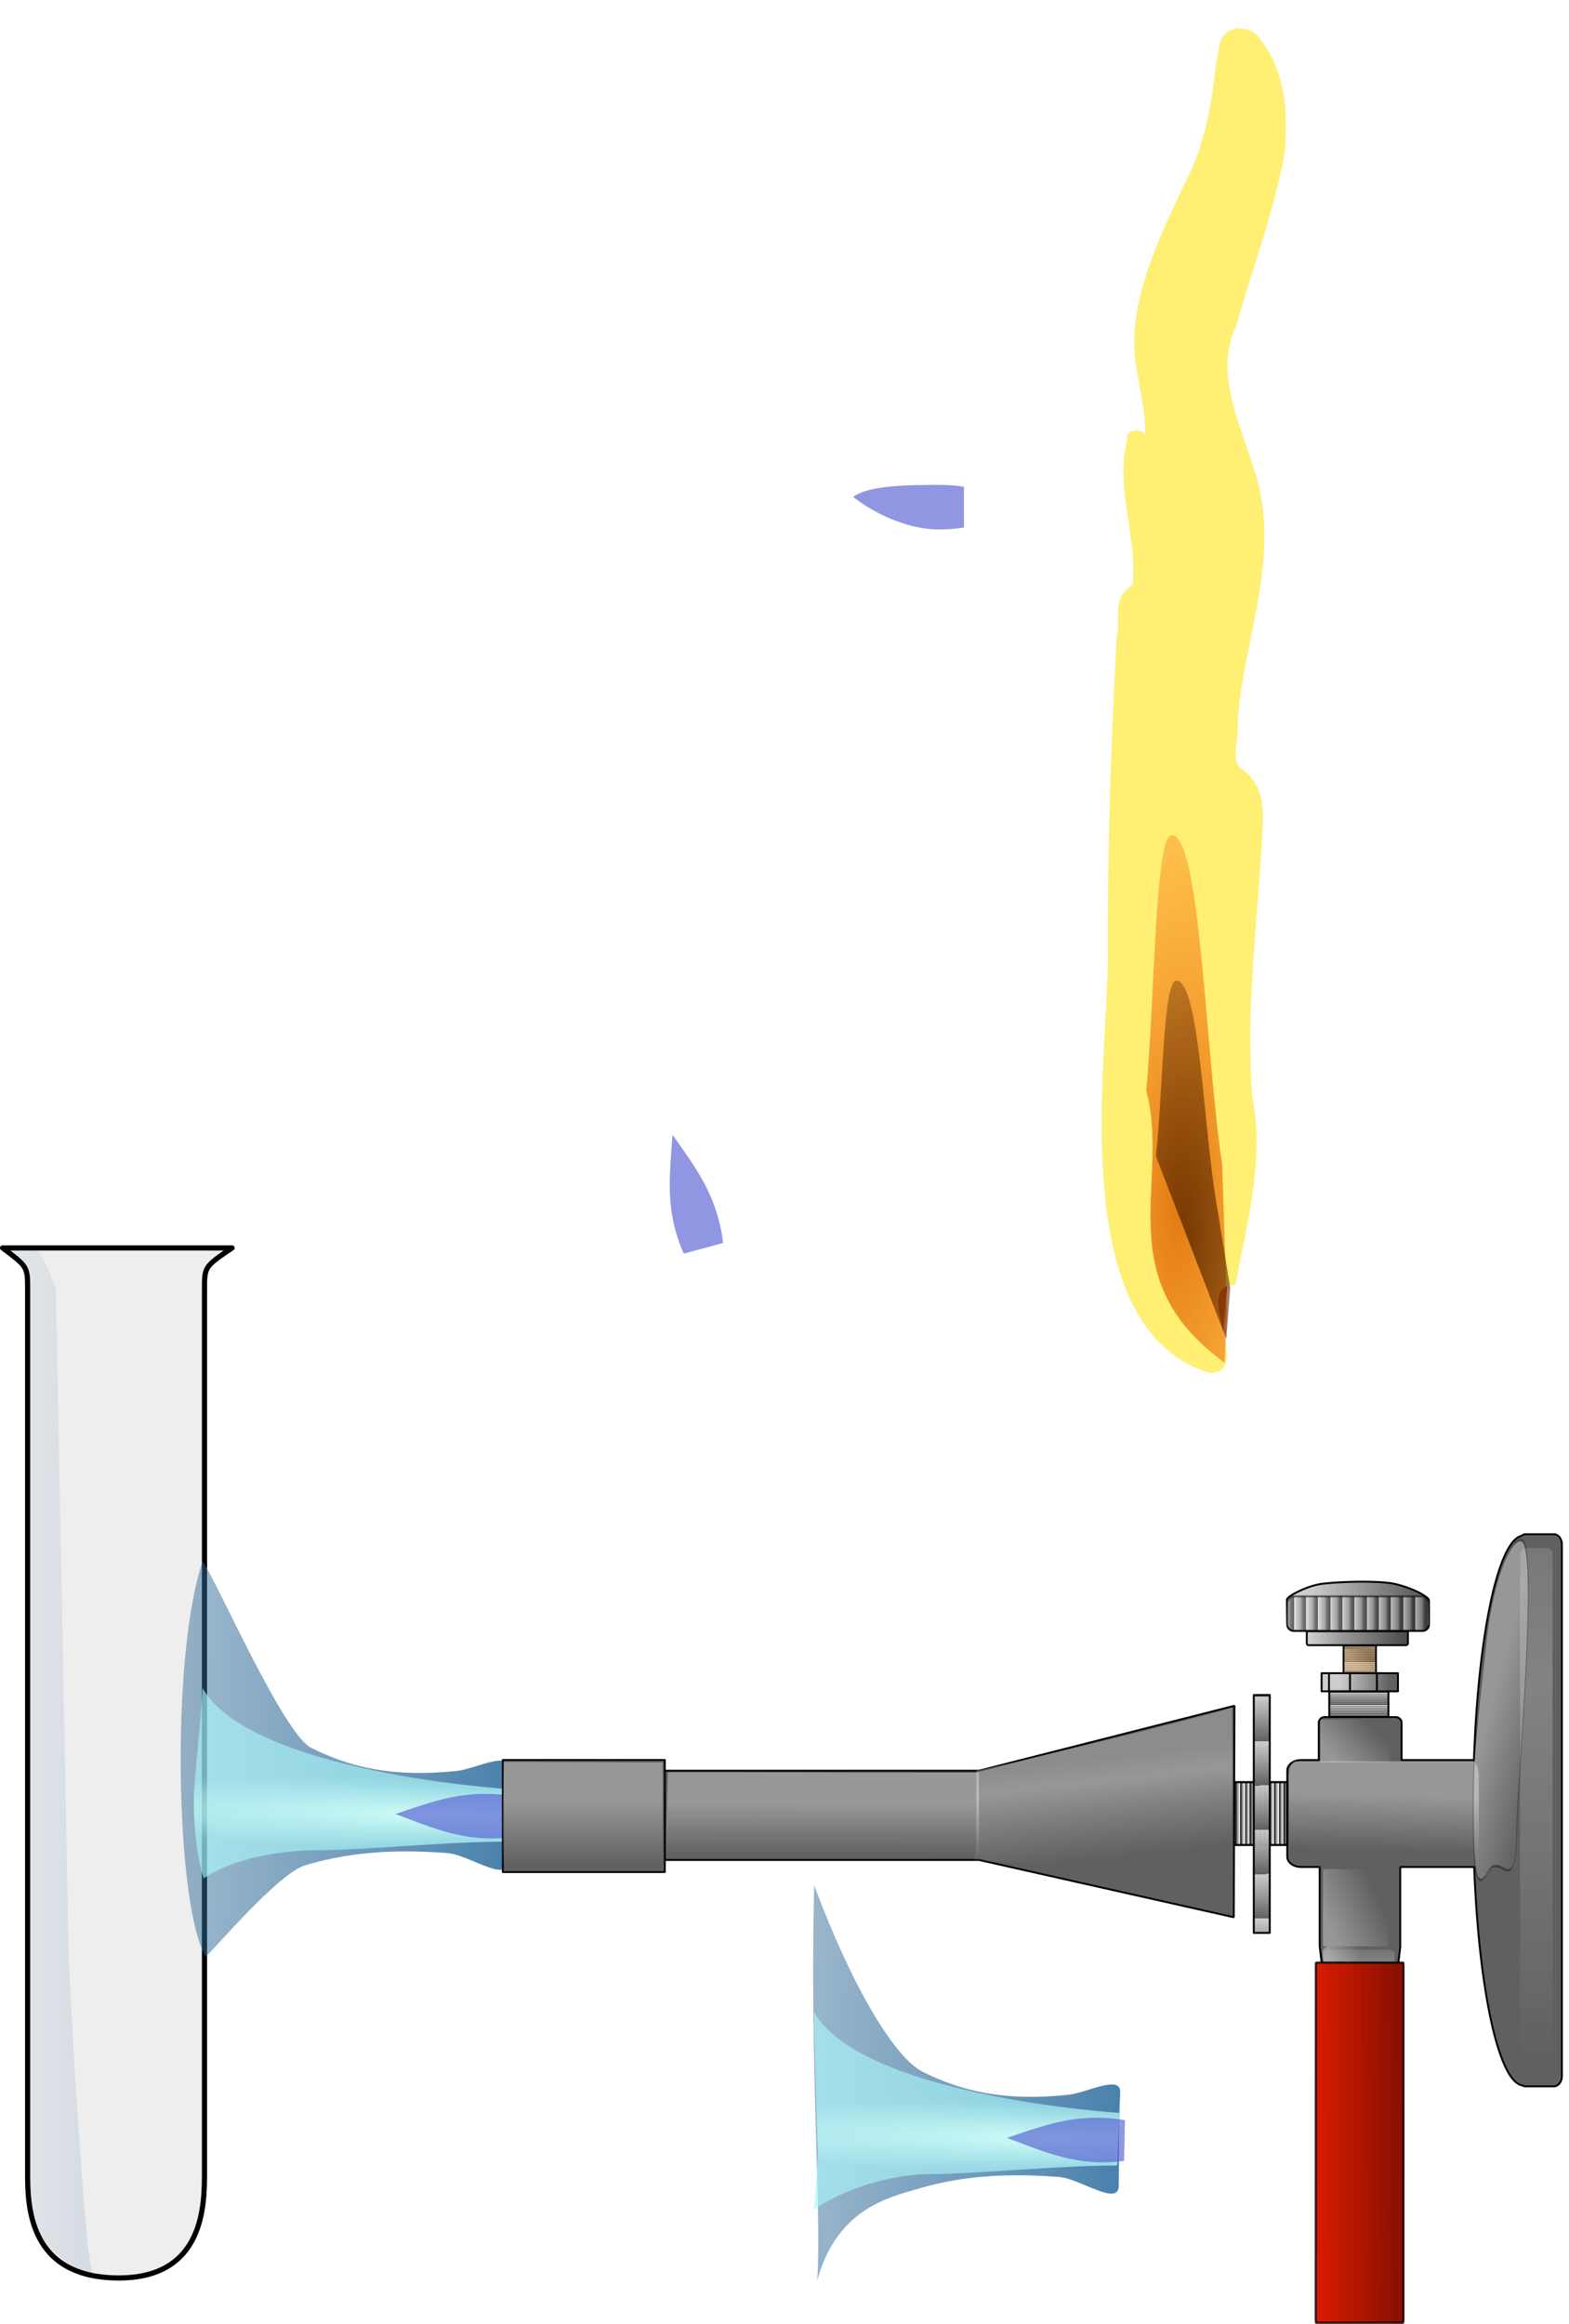
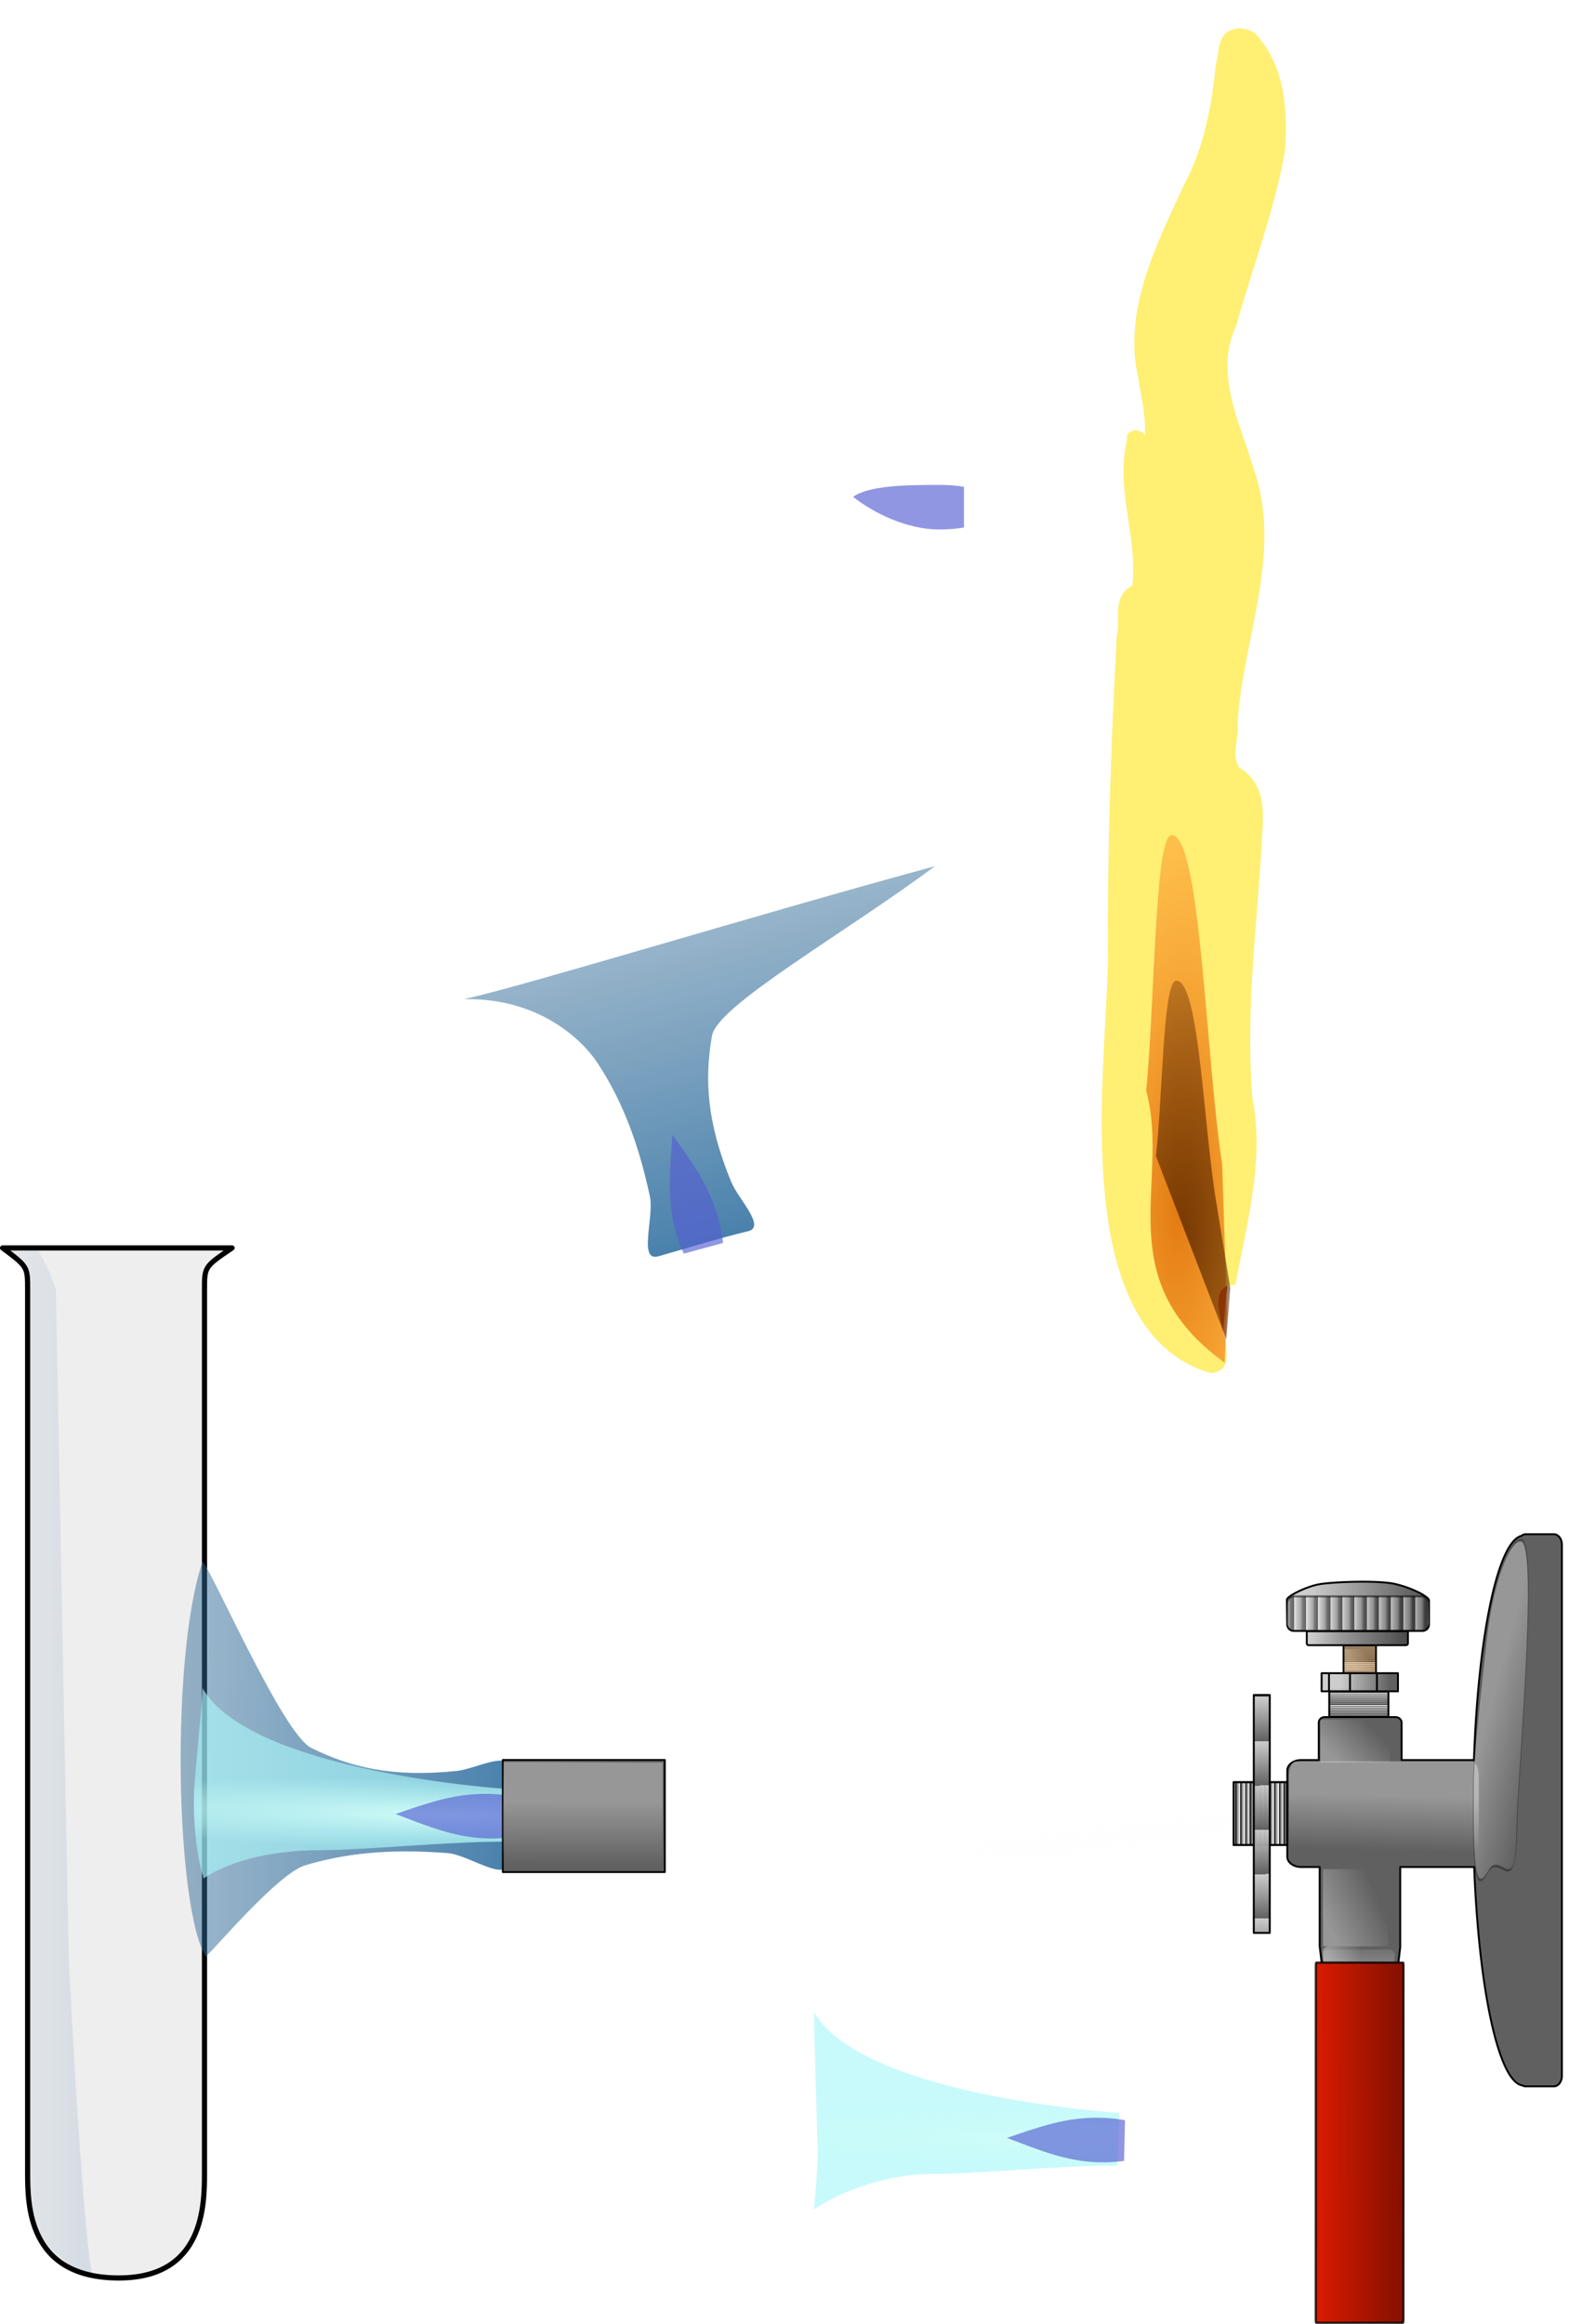
<svg xmlns="http://www.w3.org/2000/svg" xmlns:xlink="http://www.w3.org/1999/xlink" viewBox="0 0 668.41 989.47">
  <defs>
    <linearGradient id="Q" x1="545.22" spreadMethod="repeat" gradientUnits="userSpaceOnUse" y1="642.85" gradientTransform="matrix(.997 0 0 1.218 1.645 -144.95)" x2="545.22" y2="644.95">
      <stop offset="0" stop-color="#131313" />
      <stop offset=".188" stop-color="#2c2c2c" stop-opacity=".984" />
      <stop offset=".478" stop-color="#959595" stop-opacity=".973" />
      <stop offset=".738" stop-color="#c8c8c8" stop-opacity=".957" />
      <stop offset="1" stop-color="#fcfcfc" stop-opacity=".944" />
    </linearGradient>
    <linearGradient id="E" y2="696.47" xlink:href="#f" gradientUnits="userSpaceOnUse" x2="503.21" gradientTransform="matrix(1.055 0 0 1 -26.192 8.571)" y1="668.97" x1="489.54" />
    <linearGradient id="i" y2="248.16" xlink:href="#d" gradientUnits="userSpaceOnUse" x2="448.64" y1="-288.27" x1="449.91" />
    <linearGradient id="s" x1="604.12" spreadMethod="repeat" gradientUnits="userSpaceOnUse" y1="698.3" x2="603.07" y2="698.3">
      <stop offset="0" stop-color="#131313" />
      <stop offset=".162" stop-color="#2c2c2c" stop-opacity=".984" />
      <stop offset=".469" stop-color="#959595" stop-opacity=".973" />
      <stop offset=".787" stop-color="#c8c8c8" stop-opacity=".957" />
      <stop offset="1" stop-color="#fcfcfc" stop-opacity=".944" />
    </linearGradient>
    <linearGradient id="u" x1="406.89" xlink:href="#a" spreadMethod="reflect" gradientUnits="userSpaceOnUse" y1="792.25" gradientTransform="translate(1.01)" x2="613.37" y2="792.75" />
    <linearGradient id="a">
      <stop offset="0" stop-color="#606060" />
      <stop offset="1" stop-color="#cacaca" stop-opacity=".944" />
    </linearGradient>
    <linearGradient id="ah" x1="608.85" gradientUnits="userSpaceOnUse" x2="608.89" gradientTransform="matrix(1.069 0 0 1.681 -1631.7 501.19)" y1="68.218" y2="87.861">
      <stop offset="0" stop-color="#d71b00" />
      <stop offset="1" stop-color="#8a1100" />
    </linearGradient>
    <linearGradient id="w" x1="335.37" xlink:href="#a" spreadMethod="repeat" gradientUnits="userSpaceOnUse" y1="659.41" x2="346.99" y2="659.41" />
    <linearGradient id="g" x1="1028.3" gradientUnits="userSpaceOnUse" y1="332.5" gradientTransform="translate(-1897 -590.85) scale(2.103)" x2="1036.6" y2="332.5">
      <stop offset="0" stop-color="#e5ecf4" />
      <stop offset="1" stop-color="#a9c0da" />
    </linearGradient>
    <linearGradient id="y" x1="552.14" xlink:href="#b" gradientUnits="userSpaceOnUse" y1="702.36" gradientTransform="translate(-3.571 -2.857)" x2="526.03" y2="701.65" />
    <linearGradient id="b">
      <stop offset="0" stop-color="#fff" />
      <stop offset=".5" stop-color="#fff" stop-opacity=".498" />
      <stop offset="1" stop-color="#fff" stop-opacity="0" />
    </linearGradient>
    <linearGradient id="d" y2="248.16" gradientUnits="userSpaceOnUse" y1="-288.27" x2="448.64" x1="449.91">
      <stop offset="0" stop-color="#5a2f1f" stop-opacity=".213" />
      <stop offset=".527" stop-color="#3c6f95" stop-opacity=".333" />
      <stop offset="1" stop-color="#1c6298" stop-opacity=".803" />
    </linearGradient>
    <linearGradient id="A" x1="682.99" xlink:href="#b" gradientUnits="userSpaceOnUse" x2="588.95" y1="694.3" y2="819.31" />
    <linearGradient id="ad" x1="512.41" spreadMethod="repeat" gradientUnits="userSpaceOnUse" y1="633.28" gradientTransform="matrix(.804 0 0 1.075 -1270.7 -89.462)" x2="535.87" y2="632.76">
      <stop offset="0" stop-color="#606060" />
      <stop offset="1" stop-color="#cacaca" stop-opacity=".944" />
    </linearGradient>
    <linearGradient id="C" x1="489.54" xlink:href="#b" gradientUnits="userSpaceOnUse" y1="668.97" gradientTransform="matrix(1.055 0 0 1 -26.192 8.571)" x2="503.21" y2="696.47" />
    <linearGradient id="W" x1="563.33" gradientUnits="userSpaceOnUse" y1="699.34" gradientTransform="translate(-3.571 -2.857)" x2="510.55" y2="695.75">
      <stop offset="0" stop-color="#fff" stop-opacity=".798" />
      <stop offset=".228" stop-color="#fff" />
      <stop offset=".582" stop-color="#fff" stop-opacity=".498" />
      <stop offset="1" stop-color="#f1f1f1" stop-opacity="0" />
    </linearGradient>
    <linearGradient id="f" x1="489.54" gradientUnits="userSpaceOnUse" y1="668.97" gradientTransform="matrix(1.055 0 0 1 -26.192 8.571)" x2="503.21" y2="696.47">
      <stop offset="0" stop-color="#fff" />
      <stop offset="1" stop-color="#fff" stop-opacity="0" />
    </linearGradient>
    <linearGradient id="U" x1="552.27" gradientUnits="userSpaceOnUse" y1="701.69" gradientTransform="translate(-3.571 -2.857)" x2="523.95" y2="701.65">
      <stop offset="0" stop-color="#fff" />
      <stop offset="1" stop-color="#fff" stop-opacity="0" />
    </linearGradient>
    <linearGradient id="G" x1="347.49" xlink:href="#b" gradientUnits="userSpaceOnUse" x2="349.01" y1="643.76" y2="661.43" />
    <linearGradient id="S" x1="552.27" xlink:href="#b" gradientUnits="userSpaceOnUse" y1="701.69" gradientTransform="translate(-3.571 -2.857)" x2="523.95" y2="701.65" />
    <linearGradient id="H" x1="611.65" xlink:href="#a" gradientUnits="userSpaceOnUse" x2="613.16" y1="714.72" y2="688.45" />
    <linearGradient id="I" x1="618.71" xlink:href="#c" spreadMethod="repeat" gradientUnits="userSpaceOnUse" y1="698.45" gradientTransform="matrix(.877 0 0 1 77.906 0)" x2="617.56" y2="698.45" />
    <linearGradient id="c">
      <stop offset="0" stop-color="#131313" />
      <stop offset=".251" stop-color="#2c2c2c" stop-opacity=".984" />
      <stop offset=".469" stop-color="#959595" stop-opacity=".973" />
      <stop offset=".787" stop-color="#c8c8c8" stop-opacity=".957" />
      <stop offset="1" stop-color="#fcfcfc" stop-opacity=".944" />
    </linearGradient>
    <linearGradient id="O" x1="658.82" gradientUnits="userSpaceOnUse" y1="698.87" gradientTransform="translate(.357 -.536)" x2="638.72" y2="698.69">
      <stop offset="0" />
      <stop offset="1" stop-opacity="0" />
    </linearGradient>
    <linearGradient id="L" x1="486.42" gradientUnits="userSpaceOnUse" y1="680.18" gradientTransform="matrix(1.055 0 0 1 -26.192 8.571)" x2="496.54" y2="702.53">
      <stop offset="0" stop-color="#fff" />
      <stop offset="1" stop-color="#fff" stop-opacity="0" />
    </linearGradient>
    <linearGradient id="P" x1="646.76" xlink:href="#c" spreadMethod="repeat" gradientUnits="userSpaceOnUse" y1="716.1" gradientTransform="matrix(1.182 0 0 1.022 -117.31 -16.484)" x2="646.76" y2="709.81" />
    <linearGradient id="M" y2="658.41" gradientUnits="userSpaceOnUse" y1="736.04" x2="635.58" x1="635.43">
      <stop offset="0" stop-color="#2f2f2f" />
      <stop offset=".605" stop-color="#959595" stop-opacity=".973" />
      <stop offset=".802" stop-color="#c8c8c8" stop-opacity=".957" />
      <stop offset="1" stop-color="#fcfcfc" stop-opacity=".944" />
    </linearGradient>
    <linearGradient id="N" x1="655.71" xlink:href="#a" gradientUnits="userSpaceOnUse" y1="727.69" gradientTransform="translate(0 -.505)" x2="655.71" y2="672.45" />
    <filter id="x" color-interpolation-filters="sRGB">
      <feGaussianBlur stdDeviation=".681" />
    </filter>
    <filter id="K" height="1.233" width="1.202" y="-.116" x="-.101" color-interpolation-filters="sRGB">
      <feGaussianBlur stdDeviation="1.714" />
    </filter>
    <filter id="n" height="1.086" width="1.439" y="-.043" x="-.219" color-interpolation-filters="sRGB">
      <feGaussianBlur stdDeviation="2.819" />
    </filter>
    <filter id="F" height="1.213" width="1.062" y="-.106" x="-.031" color-interpolation-filters="sRGB">
      <feGaussianBlur stdDeviation="1.076" />
    </filter>
    <filter id="R" color-interpolation-filters="sRGB">
      <feGaussianBlur stdDeviation=".681" />
    </filter>
    <filter id="D" color-interpolation-filters="sRGB">
      <feGaussianBlur stdDeviation="1.135" />
    </filter>
    <filter id="T" color-interpolation-filters="sRGB">
      <feGaussianBlur stdDeviation=".681" />
    </filter>
    <filter id="B" height="1.233" width="1.202" y="-.116" x="-.101" color-interpolation-filters="sRGB">
      <feGaussianBlur stdDeviation="1.714" />
    </filter>
    <filter id="V" color-interpolation-filters="sRGB">
      <feGaussianBlur stdDeviation="1.082" />
    </filter>
    <filter id="X" color-interpolation-filters="sRGB">
      <feGaussianBlur stdDeviation="1.432" />
    </filter>
    <filter id="Y" height="1.046" width="1.46" y="-.023" x="-.23" color-interpolation-filters="sRGB">
      <feGaussianBlur stdDeviation="5.24" />
    </filter>
    <filter id="Z" height="1.106" width="1.978" y="-.053" x="-.489" color-interpolation-filters="sRGB">
      <feGaussianBlur stdDeviation="4.323" />
    </filter>
    <filter id="ab" height="1.198" width="2.822" y="-.099" x="-.911" color-interpolation-filters="sRGB">
      <feGaussianBlur stdDeviation="8.054" />
    </filter>
    <filter id="o" height="1.278" width="2.125" y="-.139" x="-.563" color-interpolation-filters="sRGB">
      <feGaussianBlur stdDeviation="3.853" />
    </filter>
    <filter id="t" height="2.02" width="1.064" y="-.51" x="-.032" color-interpolation-filters="sRGB">
      <feGaussianBlur stdDeviation="3.649" />
    </filter>
    <filter id="z" height="1.287" width="1.06" y="-.143" x="-.03" color-interpolation-filters="sRGB">
      <feGaussianBlur stdDeviation="5.334" />
    </filter>
    <filter id="J" height="1.233" width="1.202" y="-.116" x="-.101" color-interpolation-filters="sRGB">
      <feGaussianBlur stdDeviation="1.714" />
    </filter>
    <filter id="l" height="1.278" width="2.125" y="-.139" x="-.563" color-interpolation-filters="sRGB">
      <feGaussianBlur stdDeviation="3.853" />
    </filter>
    <filter id="ae" height="1.026" width="1.256" y="-.013" x="-.128" color-interpolation-filters="sRGB">
      <feGaussianBlur stdDeviation="3.074" />
    </filter>
    <filter id="af" height="1.086" width="1.439" y="-.043" x="-.219" color-interpolation-filters="sRGB">
      <feGaussianBlur stdDeviation="2.819" />
    </filter>
    <filter id="ag" height="1.278" width="2.125" y="-.139" x="-.563" color-interpolation-filters="sRGB">
      <feGaussianBlur stdDeviation="3.853" />
    </filter>
    <filter id="p" height="1.026" width="1.256" y="-.013" x="-.128" color-interpolation-filters="sRGB">
      <feGaussianBlur stdDeviation="3.074" />
    </filter>
    <filter id="q" height="1.086" width="1.439" y="-.043" x="-.219" color-interpolation-filters="sRGB">
      <feGaussianBlur stdDeviation="2.819" />
    </filter>
    <filter id="r" height="1.278" width="2.125" y="-.139" x="-.563" color-interpolation-filters="sRGB">
      <feGaussianBlur stdDeviation="3.853" />
    </filter>
    <filter id="v" height="1.213" width="1.062" y="-.106" x="-.031" color-interpolation-filters="sRGB">
      <feGaussianBlur stdDeviation="1.076" />
    </filter>
    <filter id="h" height="1.026" width="1.256" y="-.013" x="-.128" color-interpolation-filters="sRGB">
      <feGaussianBlur stdDeviation="3.074" />
    </filter>
    <filter id="j" height="1.086" width="1.439" y="-.043" x="-.219" color-interpolation-filters="sRGB">
      <feGaussianBlur stdDeviation="2.819" />
    </filter>
    <filter id="m" height="1.026" width="1.256" y="-.013" x="-.128" color-interpolation-filters="sRGB">
      <feGaussianBlur stdDeviation="3.074" />
    </filter>
    <radialGradient id="e" gradientUnits="userSpaceOnUse" cy="171.54" cx="448.55" gradientTransform="matrix(1.189 -0 .004 13.862 -84.572 -2163.6)" r="16.145">
      <stop offset="0" stop-color="#d1fdf8" />
      <stop offset="1" stop-color="#a9f7f9" stop-opacity=".64" />
    </radialGradient>
    <radialGradient id="ac" gradientUnits="userSpaceOnUse" cy="107.29" cx="-262.07" gradientTransform="matrix(3.183 .053 -.268 16.01 720.44 -1589.8)" r="11.107">
      <stop offset="0" stop-color="#642e00" stop-opacity=".848" />
      <stop offset="1" stop-color="#5f2900" stop-opacity=".354" />
    </radialGradient>
    <radialGradient id="aa" gradientUnits="userSpaceOnUse" cy="107.29" cx="-262.07" gradientTransform="matrix(3.183 .053 -.268 16.01 672.46 -1534.2)" r="11.107">
      <stop offset="0" stop-color="#dd6500" stop-opacity=".848" />
      <stop offset="1" stop-color="#ff7911" stop-opacity=".354" />
    </radialGradient>
    <radialGradient id="k" xlink:href="#e" gradientUnits="userSpaceOnUse" cy="171.54" cx="448.55" gradientTransform="matrix(1.189 -0 .004 13.862 -84.572 -2163.6)" r="16.145" />
  </defs>
  <g transform="translate(-53.831 -60.741)">
    <g fill-rule="evenodd">
      <path d="M265.95 15.878c4.296 4.849 5.044 2.573 5.121 8.627v188.31c1.555 8.499 9.711 13.682 13.61 15.152-1.846-3.01-5.064-62.654-5.135-67.439l-2.61-136.02c-1.668-4.72-1.806-4.653-3.863-8.572l-7.12-.055z" opacity=".5" fill="url(#g)" transform="translate(-495.06 559.16) scale(2.068)" />
      <path d="M140.942 609.844v375.83c0 13.637 0 44.976-36.493 44.976-38.85 0-38.85-31.34-38.85-44.976V609.823c0-9.76 0-9.76-10.669-17.728h97.77c-11.757 7.967-11.757 7.967-11.757 17.728z" stroke-linejoin="round" fill-opacity=".437" stroke="#000" stroke-linecap="round" stroke-width="2.199" fill="#d8d8d8" />
    </g>
    <path d="M425.36 247.36c16.359-.183 34.149-.847 49.286-.357 9.872.32-.537-17.702-1.786-27.5-4.279-33.577.518-56.221 10.47-77.33 6.993-14.834 86.827-51.863 97.345-59.616-50.748-16.17-184.09-9.977-209 6.416 4.899 5.23 44.857 37.28 49.473 51.516 6.417 19.791 9.932 42.778 8.168 75.118-.611 11.208-15.182 31.878-3.957 31.753z" filter="url(#h)" fill="url(#i)" transform="rotate(-88.695 640.924 563.378) scale(.805)" />
    <path d="M457.08 80.715c5.384-.12 48.669 3.333 56.473 3.333-44.199 26.65-49.636 162.73-49.636 162.73l-27.874-.505c-.589-30.66-6.194-74.422-6.742-98.502-.493-21.66-5.4-45.436-16.308-60.886 17.07-5.832 39.165-6.17 44.087-6.17z" filter="url(#j)" fill="url(#k)" transform="rotate(-88.695 640.924 563.378) scale(.805)" />
    <path d="M448.92 155.46c-4.19 25.382-8.219 46.508-8.219 72.601 0 6.88.259 13.416.719 19.312h15.031c.46-5.896.687-12.432.687-19.312 0-26.092-3.676-46.472-8.218-72.601z" transform="rotate(-88.695 753.012 610.19) scale(1.154 .545)" opacity=".898" filter="url(#l)" fill-rule="evenodd" fill="#555ed0" fill-opacity=".806" />
-     <path d="M425.36 247.36c16.359-.183 34.149-.847 49.286-.357 9.872.32.718-17.074-.53-26.873-4.28-33.577 3.305-68.158 5.31-102.09.843-14.287 7.225-94.546 9.942-108.54 11.526-59.355 21.586-67.814 26.976-87.587-15.711-.324-52.127 27-76.252 71.149-13.25 24.245-14.508 93.288-15.406 123.42-.965 32.374 2.631 41.679.867 74.019-.61 11.208-11.417 56.977-.192 56.852z" filter="url(#m)" fill="url(#i)" transform="rotate(-90 450.878 187.532) scale(.805)" />
    <path d="M465.8 89.229c5.233 18.574-1.884 157.55-1.884 157.55l-27.874-.505c-.589-30.66-2.691-45.73-1.186-66.682 4.308-59.978 20.682-90.364 30.944-90.364z" filter="url(#n)" fill="url(#k)" transform="rotate(-90 450.878 187.532) scale(.805)" />
    <path d="M452.72 160.78c-5.599 14.931-12.018 41.192-12.018 67.284 0 6.88.258 13.416.719 19.312h15.03c.461-5.896.688-12.432.688-19.312 0-26.092-.23-55.34-4.42-67.284z" transform="matrix(0 -1.154 .545 0 329.66 794.745)" opacity=".898" filter="url(#o)" fill-rule="evenodd" fill="#555ed0" fill-opacity=".806" />
-     <path d="M425.36 247.36c16.359-.183 34.149-.847 49.286-.357 9.872.32-.537-17.702-1.786-27.5-4.279-33.577.518-56.221 10.47-77.33 6.993-14.834 43.83-38.33 97.345-59.616-99.335 0-172.38 7.958-209 6.416 38.26 9.492 44.857 37.28 49.473 51.516 6.417 19.791 9.932 42.778 8.168 75.118-.611 11.208-15.182 31.878-3.957 31.753z" filter="url(#p)" fill="url(#i)" transform="rotate(-88.695 841.698 499.092) scale(.805)" />
+     <path d="M425.36 247.36z" filter="url(#p)" fill="url(#i)" transform="rotate(-88.695 841.698 499.092) scale(.805)" />
    <path d="M448.44 87.188c5.384-.12 57.308-3.14 65.112-3.14-44.199 26.65-49.636 162.73-49.636 162.73l-27.874-.505c-.589-30.66-6.194-74.422-6.742-98.502-.493-21.661-9.178-45.977-20.086-61.428 34.835 2.55 34.304.844 39.226.844z" filter="url(#q)" fill="url(#k)" transform="rotate(-88.695 841.698 499.092) scale(.805)" />
    <path d="M448.92 155.46c-4.19 25.382-8.219 46.508-8.219 72.601 0 6.88.259 13.416.719 19.312h15.031c.46-5.896.687-12.432.687-19.312 0-26.092-3.676-46.472-8.218-72.601z" transform="rotate(-88.695 953.786 545.903) scale(1.154 .545)" opacity=".898" filter="url(#r)" fill-rule="evenodd" fill="#555ed0" fill-opacity=".806" />
    <g transform="matrix(0 -.805 .805 0 70.566 1270)">
      <rect rx="0" ry="0" height="31.315" width="17.93" y="682.65" x="590.43" stroke-linejoin="round" stroke="#000" fill-rule="evenodd" fill="url(#s)" />
      <path d="M520.19 660.44c-3.06 0-5.5 3.261-5.5 7.313v9.843h-41.938l-100.53 12c-1.371.164-2.5 1.36-2.5 3.063v12.5c0 1.702 1.129 2.898 2.5 3.062l100.03 12h42.438v39.125c-64.779 2.494-113.74 12.92-115.53 25.531a3.461 3.461 0 00-.5 1.782v14.844c0 2.37 2.471 4.28 5.531 4.28h281c3.06 0 5.531-1.91 5.531-4.28v-14.844c0-.851-.326-1.617-.875-2.282-3.06-12.58-53.12-22.91-118.59-25.15v-38.28h19.688c1.688 0 3.032-1.418 3.032-3.157v-37.562c0-1.738-1.344-3.125-3.032-3.125h-19.688v-9.344c0-4.05-2.47-7.312-5.53-7.312h-45.532z" stroke-linejoin="round" stroke="#000" fill-rule="evenodd" fill="#606060" />
-       <rect rx="3.045" ry="3.138" height="17.173" width="274.76" y="783.66" x="408.61" opacity=".59" filter="url(#t)" fill-rule="evenodd" fill="url(#u)" />
      <path d="M320.42 643.29l95.247 10c1.678.176 3.045 1.4 3.045 3.138v11.968c0 1.738-1.367 2.962-3.045 3.138l-95.247 10c-1.678.176-3.045-1.4-3.045-3.138v-31.968c0-1.738 1.367-3.314 3.045-3.138z" transform="matrix(-1 0 0 1 788.42 35.86)" opacity=".59" filter="url(#v)" fill-rule="evenodd" fill="url(#w)" />
      <path d="M523.05 662.36h33.615c4.062 0 7.333 1.4 7.333 3.138v82.295c0 1.739-3.27 3.138-7.333 3.138h-33.61c-4.062 0-7.333-1.4-7.333-3.138v-82.295c0-1.738 3.27-3.138 7.333-3.138z" transform="matrix(1.13 0 0 1.135 -66.742 -90.496)" opacity=".59" filter="url(#x)" fill-rule="evenodd" fill="url(#y)" />
      <path d="M764.46 716.17c-22.695 36.562-158.27 63.733-180.77 73.409-52.024 22.374 3.426-25.295 3.426-42.85s16.078-29.721 73.255-53.684c24.268-10.171 54.22-12.616 78.617-16.234 31.238-4.632 39.242 17.179 25.474 39.359z" transform="matrix(1.102 .161 .662 .366 -629.02 398.97)" opacity=".59" filter="url(#z)" stroke="#000" fill-rule="evenodd" fill="url(#A)" />
      <rect ry="0" rx="0" transform="matrix(1 0 0 .973 0 19.579)" height="35.357" width="40.82" y="678.08" x="472.75" opacity=".59" filter="url(#B)" fill-rule="evenodd" fill="url(#C)" />
      <path d="M470.54 678.08h43.036v35.357h-43.04z" transform="matrix(.524 0 0 1.04 323.5 -27.237)" opacity=".59" filter="url(#D)" fill-rule="evenodd" fill="url(#E)" />
      <path d="M320.42 643.29l95.247 10c1.678.176 3.045 1.4 3.045 3.138v11.968c0 1.738-1.367 2.962-3.045 3.138l-95.247 10c-1.678.176-3.045-1.4-3.045-3.138v-31.968c0-1.738 1.367-3.314 3.045-3.138z" transform="matrix(-1 0 0 1 790.12 35.891)" opacity=".59" filter="url(#F)" fill-rule="evenodd" fill="url(#G)" />
      <path stroke-linejoin="round" stroke="#000" fill-rule="evenodd" fill="url(#H)" d="M607.61 678.61h9.596v40.406h-9.596z" />
      <path stroke-linejoin="round" fill-rule="evenodd" stroke="#000" stroke-width=".936" fill="url(#I)" d="M617.24 690.22h14.612v17.173H617.24z" />
-       <rect ry="0" rx="0" transform="matrix(.269 0 0 .729 467.58 189.55)" height="35.357" width="40.82" y="678.08" x="472.75" opacity=".59" filter="url(#J)" fill="url(#E)" fill-rule="evenodd" />
      <rect ry="0" rx="0" transform="matrix(.274 0 0 .394 489.16 423.68)" height="35.357" width="40.82" y="678.08" x="472.75" opacity=".59" filter="url(#K)" fill-rule="evenodd" fill="url(#L)" />
      <path d="M607.55 707.89h9.679M607.94 693.63h9.679M607.57 682.52h9.679" stroke="#000" stroke-width=".991" fill="none" />
      <path d="M617.68 690.7h13.75v16.302h-13.75z" fill-rule="evenodd" fill="#e28f2d" fill-opacity=".317" />
      <path d="M632.92 670.76h6.463v53.538h-6.46c-.51 0-.92-.432-.92-.97V671.73c0-.538.41-.97.92-.97z" stroke-linejoin="round" fill-rule="evenodd" stroke="#000" stroke-width=".974" fill="url(#M)" />
      <path d="M642.96 660.43l13.061-.179c1.872-.025 6.932 10.088 8.202 17.026 1.27 6.938 2.264 31.396.104 40.482-2.16 9.086-6.742 17.671-8.614 17.671H642.96a3.373 3.373 0 01-3.38-3.38v-68.24c0-1.872 1.507-3.354 3.38-3.38z" stroke="#000" fill-rule="evenodd" fill="url(#N)" />
      <rect rx="3.564" ry="3.284" height="74.856" width="17.732" y="660.37" x="640.08" opacity=".563" stroke-linejoin="round" fill-rule="evenodd" stroke="url(#O)" stroke-width="1.099" fill="url(#P)" />
      <rect rx="0" ry="0" height="28.31" width="33.234" y="632.06" x="526.34" stroke-linejoin="round" fill-rule="evenodd" stroke="#000" stroke-width="1.088" fill="url(#Q)" />
      <g fill-rule="evenodd">
-         <path d="M518.41 330.992h47.213v166.29l34.345 135.2-111.86-.35 30.305-134.86z" stroke-linejoin="bevel" stroke="#000" fill="#606060" />
        <path stroke-linejoin="round" stroke="#050505" stroke-width=".983" fill="#606060" d="M512.01 245.302h59.303v85.732H512.01z" />
        <path d="M523.05 662.36l42.491.668c.086 13.05-.295 69.2-.228 87.904H523.05c-4.062 0-5.32-.483-5.313-2.221l.367-84.628c.008-1.739.885-1.786 4.946-1.722z" transform="matrix(.987 0 0 1.872 6.612 -908.458)" opacity=".59" filter="url(#R)" fill="url(#S)" />
        <path d="M523.05 662.36l42.491.668c.086 13.05-.295 69.2-.228 87.904H523.05c-4.062 0-5.32-.483-5.313-2.221l.367-84.628c.008-1.739.885-1.786 4.946-1.722z" transform="matrix(1.222 0 0 .957 -120.86 -388.758)" opacity=".59" filter="url(#T)" fill="url(#U)" />
        <path d="M522.52 661.58l40.202 4.148c1.025 13.614 8.006 70.304 11.63 89.14-17.11-1.717-32.78-3.036-50.981-5.26-3.972-.484-35.77-3.579-35.203-5.278l27.839-83.422c.567-1.7 2.5.258 6.513.672z" transform="matrix(.995 -.159 .244 1.539 -156.75 -439.238)" opacity=".59" filter="url(#V)" fill="url(#W)" />
      </g>
    </g>
    <g>
      <path d="M-166.91-343.41c9.404 1.113 14.918 43.079 8.857 65.303-6.061 22.223-10.416 47.967-15.387 65.487-7.204 25.389 8.316 46.64 10.336 81.996 2.02 35.355-8.17 51.516-9.092 97.985-.418 21.11 2.837 6.551 7.48 19.968 5.182 14.977-4.018 46.796-2.512 131.21.18 10.092 2.608 21.369 2.302 25.053-2.555 30.799-5.283 57.278-5.283 57.278l-2.77 40.066c-34.64-18.39-22.946-98.763-34.419-148.14l.143-98.503c3.33-38.319.335-98.355 7.02-94.511 6.768 3.891-8.293-69.878 1.602-64.16 10.496 6.065-2.865-34.394.939-58.149 5.549-34.66 19.49-59.489 23.172-80.358 4.464-25.301 2.52-41.127 7.612-40.524z" transform="matrix(1.269 0 0 .971 792.903 410.127)" filter="url(#X)" fill="#9a0000" />
      <path d="M-167.94-347.38c-7.02 1.474-5.798 10.121-7.082 15.395-1.498 18.119-3.741 36.355-10.766 53.255-9.508 26.79-20.403 55.28-15.418 84.188 1.036 8.411 2.616 16.867 2.36 25.443-1.885-3.66-6.894-1.978-6 2.094-4.142 21.127 3.616 42.94 1.75 63.875-7.071 5.074-3.825 14.885-5.256 22.214-1.95 47.187-3.178 94.4-2.963 141.63-.35 47.626-14.13 162.21 34.16 181.48 15.26 0-6.64-38.637 8.62-38.637 3.943-27.23 9.818-54.767 5.691-82.34-2.416-39.658 2.02-79.278 3.497-118.85.357-9.047-.143-19.531-7.875-25.562-2.849-6.066.13-13.203-.593-19.688 1.832-36.87 15.202-74.101 5.562-110.91-4.664-20.504-13.522-42.167-6.055-63.037 5.524-25.717 13.044-51.067 16.454-77.15.85-17.454.214-36.678-10.117-51.344-1.674-1.356-3.783-2.239-5.969-2.063z" transform="matrix(1.269 0 0 .971 793.975 410.127)" filter="url(#Y)" fill="#ffef73" />
      <path d="M-192.43 6.35c8.162-.274 9.435 96.224 14.142 144.45l1.341 64.557-.661 22.377c-32.689-37.258-15.004-79.467-21.893-119.26 2.357-37.376 2.389-112.24 7.071-112.13z" transform="matrix(1.526 0 0 .971 846.561 410.127)" filter="url(#Z)" fill="url(#aa)" />
      <path d="M-144.45-49.209c8.162-.273 9.435 96.225 14.142 144.45l4.59 52.025-1.363 32.62-24.44-116.97c2.357-37.376 2.389-112.24 7.071-112.13z" transform="matrix(1.227 0 0 .666 732.18 511.092)" filter="url(#ab)" fill="url(#ac)" />
    </g>
    <path transform="rotate(-90)" stroke-linejoin="round" fill-rule="evenodd" stroke="#000" stroke-width=".805" fill="url(#ad)" d="M-883.74 587.96h101.32v6.8h-101.32z" />
    <g>
      <path d="M425.36 247.36c16.359-.183 34.149-.847 49.286-.357 9.872.32-.537-17.702-1.786-27.5-4.279-33.577.518-56.221 10.47-77.33 6.993-14.834 83.686-34.268 137.2-55.554-99.336 0-222.17 4.122-258.79 2.58 38.26 9.492 54.792 37.053 59.408 51.29 6.417 19.791 9.932 42.778 8.168 75.118-.611 11.208-15.182 31.878-3.958 31.753z" filter="url(#ae)" fill="url(#i)" transform="matrix(.777 -.211 .211 .777 -48.383 493.2)" />
      <path d="M448.5 89.672c5.384-.12 57.365-.656 65.169-.656-44.199 26.65-49.749 157.76-49.749 157.76l-27.874-.505c-.589-30.66-6.194-74.422-6.742-98.502-.493-21.66-9.121-43.493-20.03-58.944 34.835 2.55 34.304.844 39.226.844z" filter="url(#af)" fill="url(#k)" transform="matrix(.777 -.211 .211 .777 -48.383 493.2)" />
      <path d="M448.92 155.46c-4.19 25.382-8.219 46.508-8.219 72.601 0 6.88.259 13.416.719 19.312h15.031c.46-5.896.687-12.432.687-19.312 0-26.092-3.676-46.472-8.218-72.601z" transform="rotate(-15.228 2146.704 979.105) scale(1.154 .545)" opacity=".898" filter="url(#ag)" fill-rule="evenodd" fill="#555ed0" fill-opacity=".806" />
    </g>
    <rect transform="rotate(-89.988)" rx="1.226" ry=".185" height="37.351" width="153.35" y="614.58" x="-1049.6" fill-rule="evenodd" stroke="#000" stroke-width=".95" stroke-opacity=".792" fill="url(#ah)" />
  </g>
</svg>